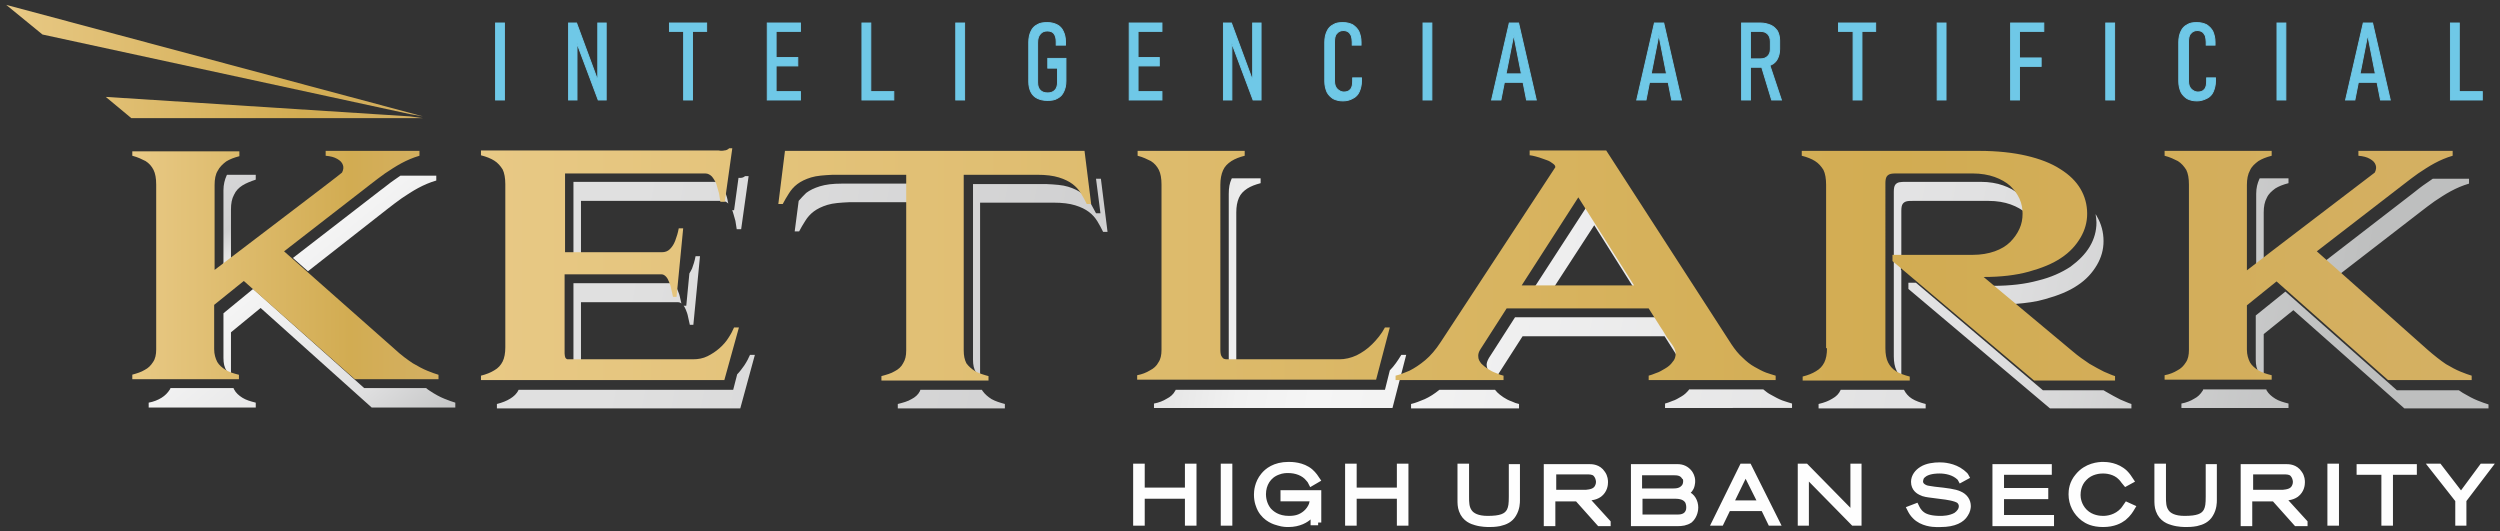
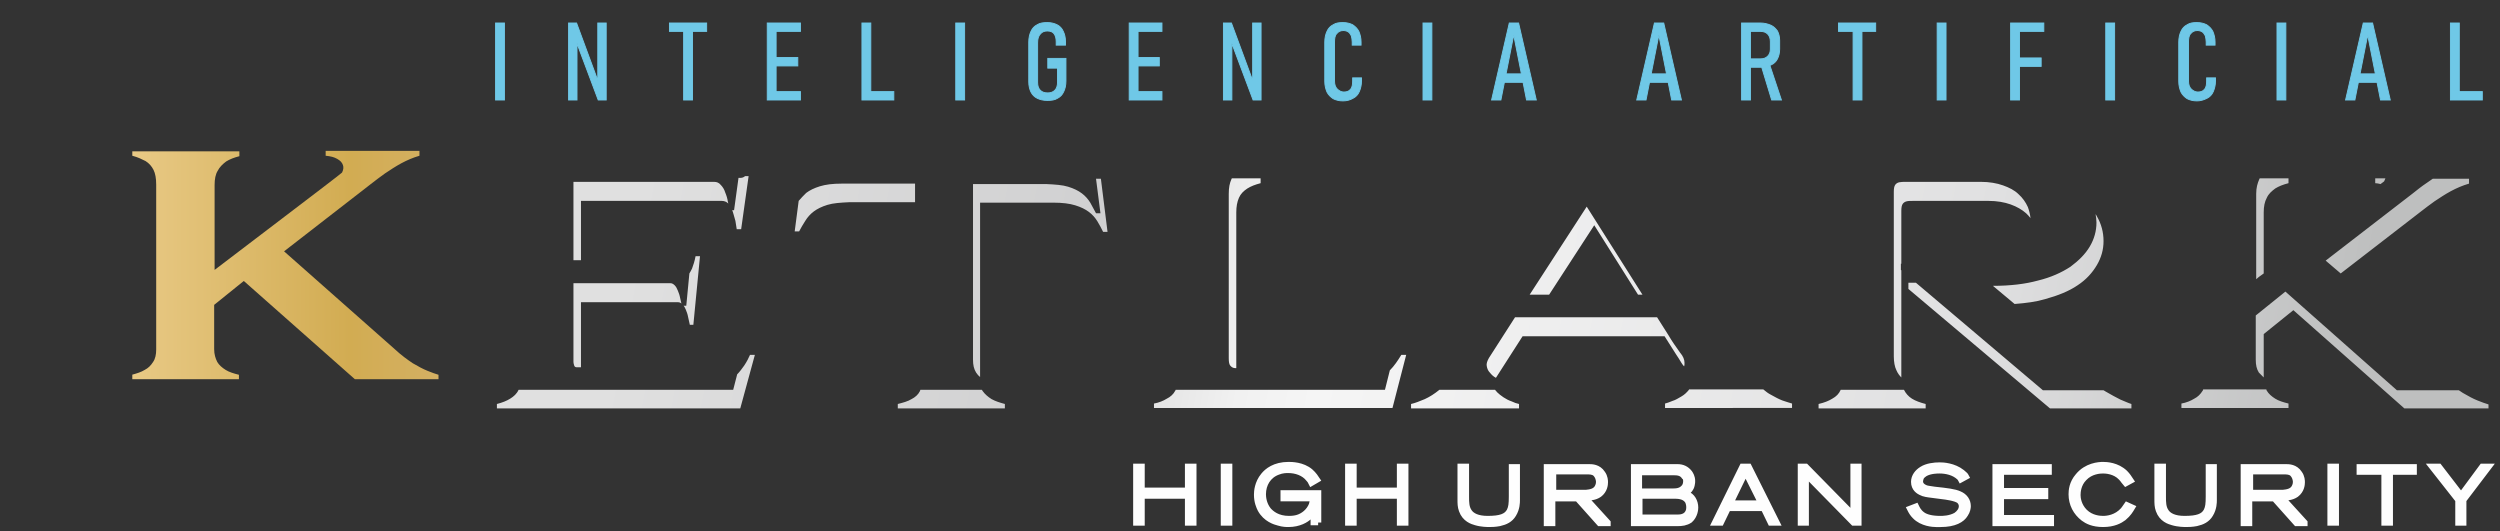
<svg xmlns="http://www.w3.org/2000/svg" xmlns:xlink="http://www.w3.org/1999/xlink" id="Capa_1" x="0px" y="0px" viewBox="0 0 565 120" style="enable-background:new 0 0 565 120;" xml:space="preserve">
  <rect x="0" y="0" width="565" height="120" fill="#333333" stroke="none" />
  <style type="text/css">			.st0{clip-path:url(#SVGID_00000010305607516619092160000001655008291924374671_);fill:url(#SVGID_00000021832645239682036220000007824470973466940804_);}			.st1{clip-path:url(#SVGID_00000063620281893830222200000009217933528508124035_);fill:url(#SVGID_00000129179516084621872700000005404335310417382293_);}			.st2{clip-path:url(#SVGID_00000049195590624969892720000006259624597704228242_);fill:url(#SVGID_00000027566621223952724820000003266875346078564754_);}			.st3{clip-path:url(#SVGID_00000174575993550946098100000004925997121325430202_);fill:url(#SVGID_00000062164151156472500750000011913207319949291158_);}			.st4{clip-path:url(#SVGID_00000119094273342423707920000006503376088521969550_);fill:url(#SVGID_00000104670512968410937610000015285513018037773224_);}	.st5{fill:#6FC8E7;}	.st6{fill:none;stroke:#6FC8E7;stroke-width:0.216;stroke-miterlimit:22.926;}	.st7{fill:#FEFEFE;}	.st8{fill:none;stroke:#FEFEFE;stroke-width:1.416;stroke-miterlimit:22.926;}</style>
  <g>
    <defs>
      <path id="SVGID_1_" d="M511.6,61.8V48c0-1.3,0.2-2.4,0.7-3.3c0.4-0.9,1.1-1.5,1.9-2.1c0.8-0.5,1.8-0.9,3-1.2v-1.1h-6.5l-0.1,0.2   c-0.4,0.9-0.7,1.9-0.7,3.3v19.3C510.1,62.9,510.7,62.4,511.6,61.8 M539.1,40.3h-2.3v1.1c0.4,0,0.8,0.1,1.2,0.2   c0.5-0.4,0.8-0.6,0.8-0.6C538.9,40.8,539,40.6,539.1,40.3z M529,61.8l18-13.9c1-0.8,2.1-1.6,3.2-2.4c1.2-0.8,2.4-1.6,3.7-2.3   c1.3-0.7,2.7-1.3,4.1-1.7v-1.1h-8.2c-0.4,0.3-0.9,0.6-1.3,0.9c-1.2,0.8-2.2,1.6-3.2,2.4l-19.7,15.2L529,61.8z M511.6,85.3v-9.8   l6.7-5.4l25.2,22.3h18.9v-1c-0.7-0.2-1.5-0.5-2.5-0.9c-1-0.4-2.1-1-3.3-1.7c-0.3-0.2-0.6-0.4-0.9-0.6h-14l-25.2-22.3l-6.7,5.4v10   c0,1.2,0.2,2.1,0.7,2.9C510.8,84.5,511.2,84.9,511.6,85.3z M497.9,88.1c0,0.1-0.1,0.2-0.1,0.2c-0.5,0.8-1.1,1.4-1.9,1.8   c-0.8,0.5-1.8,0.9-2.9,1.1v1h24.2v-1c-1.2-0.3-2.2-0.6-3-1.1c-0.8-0.5-1.5-1.1-1.9-1.8c-0.1-0.1-0.1-0.2-0.1-0.3H497.9z    M455.3,68.7c2.6-0.2,4.9-0.5,6.9-1.1c2.9-0.8,5.4-1.8,7.3-3.1c2-1.3,3.4-2.9,4.4-4.6c1-1.7,1.5-3.5,1.5-5.4c0-2-0.5-3.9-1.5-5.6   c-0.1-0.2-0.2-0.4-0.3-0.5c0.1,0.6,0.2,1.2,0.2,1.9c0,1.9-0.5,3.7-1.5,5.4c-1,1.7-2.5,3.2-4.4,4.6c-2,1.3-4.4,2.4-7.3,3.1   c-2.9,0.8-6.3,1.2-10.2,1.2L455.3,68.7z M433,63.9h-1.7v1.4l32,27h18.4v-1c-0.7-0.2-1.5-0.6-2.5-1c-1-0.5-2.1-1.1-3.3-1.8   c-0.2-0.1-0.3-0.2-0.5-0.3h-13.7L433,63.9z M429.7,85.3l0-0.4V61.1l-0.1-0.1v-1.4h0.1v-12c0-0.7,0.1-1.2,0.3-1.5   c0.2-0.3,0.5-0.5,0.9-0.6c0.4-0.1,0.9-0.1,1.5-0.1h17c1.9,0,3.6,0.3,5,0.8c1.4,0.5,2.6,1.2,3.5,2c0.4,0.4,0.7,0.7,1,1.1   c-0.1-0.8-0.3-1.7-0.6-2.5c-0.5-1.1-1.2-2.1-2.1-2.9c-0.9-0.9-2.1-1.5-3.5-2c-1.4-0.5-3.1-0.8-5-0.8h-17c-0.6,0-1,0-1.5,0.1   c-0.4,0.1-0.7,0.3-0.9,0.6c-0.2,0.3-0.3,0.8-0.3,1.5v37.2c0,1.3,0.2,2.4,0.6,3.2C428.9,84.4,429.3,84.9,429.7,85.3z M416,88.1   L416,88.1c-0.4,0.9-1,1.5-1.9,2c-0.8,0.5-1.8,0.9-3.1,1.2v1h24.2v-1c-1.2-0.3-2.3-0.7-3.1-1.2c-0.8-0.5-1.4-1.2-1.8-2l0,0H416z    M360.3,50.9l9.9,15.7h1l-12.6-19.9l-12.9,19.9h4.4L360.3,50.9z M338.1,85.4c0-0.1,0.1-0.2,0.1-0.2l5.9-9.2h32.1l2.6,4.1   c0.4,0.6,0.8,1.2,1.2,1.9c0.2,0.3,0.4,0.6,0.6,0.8c0.1-0.2,0.1-0.5,0.1-0.8c0-0.7-0.3-1.5-1-2.3c-0.5-0.7-1-1.4-1.4-2   c-0.4-0.6-0.8-1.2-1.2-1.9l-2.6-4.1h-32.1l-5.9,9.2c-0.4,0.7-0.6,1.3-0.5,1.8c0.1,0.6,0.3,1.1,0.7,1.5   C337.1,84.7,337.5,85.1,338.1,85.4z M325.3,88.1c-1.1,0.9-2.2,1.6-3.3,2.1c-1.2,0.5-2.2,0.9-3.1,1.1v1h24.4v-1   c-0.5-0.1-1.1-0.3-1.7-0.6c-0.6-0.2-1.2-0.5-1.8-0.9c-0.6-0.4-1.1-0.8-1.5-1.2c-0.1-0.2-0.3-0.3-0.4-0.5H325.3z M381.7,88.1   L381.7,88.1c-0.5,0.6-1,1.1-1.7,1.5c-0.7,0.4-1.3,0.8-2,1c-0.7,0.3-1.3,0.5-1.7,0.6v1H405v-1c-0.6-0.2-1.4-0.4-2.2-0.7   c-0.8-0.3-1.7-0.8-2.6-1.3c-0.6-0.3-1.1-0.7-1.7-1.2H381.7z M279.4,83.1V48c0-1.3,0.2-2.4,0.6-3.3c0.4-0.9,1-1.5,1.9-2.1   c0.8-0.5,1.8-0.9,3-1.2v-1.1h-6.5l-0.1,0.2c-0.4,0.9-0.6,1.9-0.6,3.3v37.2c0,0.8,0.1,1.4,0.4,1.7c0.3,0.3,0.6,0.5,1.1,0.5H279.4z    M317.8,80.2h-1.1c-0.8,1.3-1.6,2.5-2.6,3.5l-1.1,4.4h-47.3c0,0.1-0.1,0.2-0.1,0.2c-0.4,0.8-1.1,1.4-1.9,1.8   c-0.8,0.5-1.8,0.9-2.9,1.1v1h53.9L317.8,80.2z M208,88.1c0,0.1-0.1,0.2-0.1,0.3c-0.4,0.8-1.1,1.4-1.9,1.8   c-0.8,0.5-1.9,0.8-3.1,1.1v1h24.2v-1c-1.1-0.3-2.1-0.6-3-1.1c-0.8-0.5-1.5-1.1-2-1.8c-0.1-0.1-0.1-0.2-0.2-0.3H208z M180.5,45.4   l-0.9,6.9h1c0.4-0.8,0.9-1.6,1.4-2.4c0.5-0.8,1.1-1.5,1.9-2.1c0.8-0.6,1.8-1.1,3.1-1.5c1.3-0.4,2.9-0.5,4.9-0.6h14.9v-4.2h-16.6   c-2,0-3.6,0.2-4.9,0.6c-1.3,0.4-2.3,0.9-3.1,1.5C181.6,44.2,181,44.8,180.5,45.4z M221.5,85.2V45.8h16.6c2,0,3.6,0.2,4.9,0.6   c1.3,0.4,2.3,0.9,3.1,1.5c0.8,0.6,1.4,1.3,1.9,2.1c0.5,0.8,0.9,1.6,1.3,2.4h1l-1.5-12h-1.1l1,7.8h-1c-0.4-0.8-0.9-1.6-1.3-2.4   c-0.5-0.8-1.1-1.5-1.9-2.1c-0.8-0.6-1.8-1.1-3.1-1.5c-1.3-0.4-2.9-0.5-4.9-0.6h-16.6v39.7c0,1.2,0.2,2.1,0.7,2.9   C220.8,84.5,221.1,84.9,221.5,85.2z M154.5,69.1c0.2,0.2,0.3,0.5,0.5,0.9c0.2,0.5,0.4,1,0.5,1.6c0.1,0.6,0.3,1.2,0.4,1.8h0.8   l1.5-15.5h-1c-0.2,1.1-0.5,2-0.8,2.8c-0.2,0.4-0.4,0.8-0.6,1.1l-0.7,7.3H154.5z M131.3,83.1V68.3h21.9c0.3,0,0.6,0.1,0.8,0.3   c-0.1-0.4-0.2-0.9-0.3-1.3c-0.1-0.6-0.3-1.1-0.5-1.6c-0.2-0.5-0.4-0.9-0.7-1.2c-0.3-0.3-0.6-0.5-1-0.5h-21.9v17.7   c0,0.4,0.1,0.7,0.2,1c0.1,0.2,0.3,0.3,0.5,0.3H131.3z M117.2,88.1L117.2,88.1c-0.4,0.9-1.1,1.5-1.9,2c-0.8,0.5-1.8,0.9-3,1.2v1h55   l3.3-12.1h-1.1c-0.3,0.7-0.7,1.5-1.3,2.4c-0.5,0.7-1,1.4-1.6,2l-0.9,3.5H117.2z M165.5,47.6c0,0.1,0.1,0.2,0.1,0.2   c0.2,0.7,0.4,1.4,0.6,2.1c0.1,0.7,0.2,1.3,0.3,1.9h1l1.7-12.1h-0.7c-0.3,0.3-0.7,0.5-1.1,0.5c-0.2,0-0.3,0-0.5,0l-1,7.3H165.5z    M163.1,45.4c0.6,0,1.1,0.2,1.5,0.6l-0.1-0.4c-0.1-0.7-0.3-1.4-0.6-2.1c-0.2-0.7-0.6-1.3-1-1.7c-0.4-0.5-0.9-0.7-1.5-0.7h-31.8   v17.7h1.7V45.4H163.1z" />
    </defs>
    <clipPath id="SVGID_00000154406569518214852690000002188916097514955394_">
      <use xlink:href="#SVGID_1_" style="overflow:visible;" />
    </clipPath>
    <linearGradient id="SVGID_00000108270204489338235460000001249332557183136191_" gradientUnits="userSpaceOnUse" x1="146.542" y1="30.536" x2="528.182" y2="101.566">
      <stop offset="0" style="stop-color:#E0E0E0" />
      <stop offset="0.27" style="stop-color:#D0D0D1" />
      <stop offset="0.317" style="stop-color:#E4E4E4" />
      <stop offset="0.365" style="stop-color:#F1F1F1" />
      <stop offset="0.41" style="stop-color:#F5F5F5" />
      <stop offset="0.78" style="stop-color:#E0E0E1" />
      <stop offset="1" style="stop-color:#BEBFBF" />
    </linearGradient>
    <rect x="112.3" y="39.8" style="clip-path:url(#SVGID_00000154406569518214852690000002188916097514955394_);fill:url(#SVGID_00000108270204489338235460000001249332557183136191_);" width="450.1" height="52.5" />
  </g>
  <g>
    <defs>
      <path id="SVGID_00000107549818686856419860000000426854083323071115_" d="M489.2,34.1v1.1c1.2,0.3,2.2,0.8,3,1.2   c0.8,0.5,1.4,1.2,1.9,2c0.4,0.8,0.6,1.9,0.6,3.3v37.4c0,1.1-0.2,2.1-0.7,2.8c-0.5,0.8-1.1,1.4-1.9,1.8c-0.8,0.5-1.8,0.9-2.9,1.1v1   h24.2v-1c-1.2-0.3-2.2-0.6-3-1.1c-0.8-0.5-1.5-1.1-1.9-1.8c-0.4-0.8-0.7-1.7-0.7-2.9v-10l6.7-5.4l25.2,22.3h18.9v-1   c-0.7-0.2-1.5-0.5-2.5-0.9c-1-0.4-2.1-1-3.3-1.7c-1.2-0.8-2.6-1.9-4.1-3.2l-25.1-22.3l19.7-15.2c1-0.8,2.1-1.6,3.2-2.4   c1.2-0.8,2.4-1.6,3.7-2.3c1.3-0.7,2.7-1.3,4.1-1.7v-1.1h-21.3v1.1c1.1,0.1,1.9,0.3,2.6,0.7c0.7,0.4,1.1,0.8,1.3,1.4   c0.2,0.5,0.1,1.1-0.2,1.7c-0.1,0.1-26.8,20.4-28.9,22.1V41.8c0-1.3,0.2-2.4,0.7-3.3c0.4-0.9,1.1-1.5,1.9-2.1   c0.8-0.5,1.8-0.9,3-1.2v-1.1H489.2z M412.9,78.7c0,1.3-0.2,2.4-0.6,3.2c-0.4,0.8-1,1.5-1.9,2c-0.8,0.5-1.8,0.9-3,1.2v1h24.2v-1   c-1.2-0.3-2.3-0.7-3.1-1.2c-0.8-0.5-1.4-1.2-1.8-2c-0.4-0.8-0.6-1.9-0.6-3.2V41.4c0-0.7,0.1-1.2,0.3-1.5c0.2-0.3,0.5-0.5,0.9-0.6   c0.4-0.1,0.9-0.1,1.5-0.1h17c1.9,0,3.6,0.3,5,0.8c1.4,0.5,2.6,1.2,3.5,2c0.9,0.9,1.6,1.8,2.1,2.9c0.5,1.1,0.7,2.2,0.7,3.4   c0,1.2-0.2,2.3-0.7,3.4c-0.5,1.1-1.2,2.1-2.1,3c-0.9,0.9-2.1,1.6-3.5,2.1c-1.4,0.5-3.1,0.8-5,0.8h-18.1V59l32,27H478v-1   c-0.7-0.2-1.5-0.6-2.5-1c-1-0.5-2.1-1.1-3.3-1.8c-1.2-0.8-2.5-1.7-3.9-2.9l-20-16.7c3.9,0,7.3-0.4,10.2-1.2   c2.9-0.8,5.4-1.8,7.3-3.1c2-1.3,3.4-2.9,4.4-4.6c1-1.7,1.5-3.5,1.5-5.4c0-2-0.5-3.9-1.5-5.6c-1-1.7-2.5-3.2-4.6-4.5   c-2-1.3-4.6-2.3-7.6-3c-3-0.7-6.6-1.1-10.7-1.1h-40.1v1.1c1.2,0.3,2.2,0.7,3,1.2c0.8,0.5,1.4,1.2,1.9,2c0.4,0.8,0.6,2,0.6,3.3   V78.7z M356.7,44.6l12.6,19.9h-25.4L356.7,44.6z M377.7,77.6c0.6,0.8,1,1.6,1,2.3c0,0.7-0.2,1.4-0.7,1.9c-0.4,0.6-1,1.1-1.7,1.5   c-0.7,0.4-1.3,0.8-2,1c-0.7,0.3-1.3,0.5-1.7,0.6v1h28.7v-1c-0.6-0.2-1.4-0.4-2.2-0.7c-0.8-0.3-1.7-0.8-2.6-1.3   c-0.9-0.5-1.8-1.2-2.7-2.1c-0.9-0.8-1.7-1.8-2.5-3l-28.3-43.8h-17.3v1.1c0,0,0.3,0,0.7,0.1c0.4,0.1,0.9,0.2,1.5,0.4   c0.6,0.2,1.1,0.4,1.7,0.6c0.6,0.2,1,0.5,1.4,0.8c0.4,0.3,0.5,0.5,0.5,0.8l-25.9,39.5c-1.1,1.7-2.3,3.1-3.5,4.1   c-1.2,1-2.4,1.8-3.6,2.4c-1.2,0.5-2.2,0.9-3.1,1.1v1h24.4v-1c-0.5-0.1-1.1-0.3-1.7-0.6c-0.6-0.2-1.2-0.5-1.8-0.9   c-0.6-0.4-1.1-0.8-1.5-1.2c-0.4-0.5-0.7-1-0.7-1.5c-0.1-0.6,0.1-1.2,0.5-1.8l5.9-9.2h32.1l2.6,4.1c0.4,0.6,0.8,1.2,1.2,1.9   C376.7,76.3,377.2,76.9,377.7,77.6z M314.1,74H313c-0.8,1.5-1.8,2.7-2.9,3.8c-1.1,1.1-2.3,1.9-3.5,2.5c-1.3,0.6-2.6,0.9-3.9,0.9   h-25.4c-0.5,0-0.9-0.1-1.1-0.5c-0.3-0.3-0.4-0.9-0.4-1.7V41.8c0-1.3,0.2-2.4,0.6-3.3c0.4-0.9,1-1.5,1.9-2.1c0.8-0.5,1.8-0.9,3-1.2   v-1.1h-24.2v1.1c1.2,0.3,2.2,0.8,3,1.2c0.8,0.5,1.4,1.2,1.8,2c0.4,0.8,0.6,1.9,0.6,3.3v37.4c0,1.1-0.2,2.1-0.7,2.8   c-0.4,0.8-1.1,1.4-1.9,1.8c-0.8,0.5-1.8,0.9-2.9,1.1v1H311L314.1,74z M217.8,79.2V39.5h16.6c2,0,3.6,0.2,4.9,0.6   c1.3,0.4,2.3,0.9,3.1,1.5c0.8,0.6,1.4,1.3,1.9,2.1c0.5,0.8,0.9,1.6,1.3,2.4h1l-1.5-12h-67.7l-1.5,12h1c0.4-0.8,0.9-1.6,1.4-2.4   c0.5-0.8,1.1-1.5,1.9-2.1c0.8-0.6,1.8-1.1,3.1-1.5c1.3-0.4,2.9-0.5,4.9-0.6h16.6v39.7c0,1.2-0.2,2.1-0.7,2.9   c-0.4,0.8-1.1,1.4-1.9,1.8c-0.8,0.5-1.9,0.8-3,1.1v1h24.2v-1c-1.1-0.3-2.1-0.6-3-1.1c-0.8-0.5-1.5-1.1-2-1.8   C218,81.3,217.8,80.4,217.8,79.2z M159.4,39.2c0.6,0,1.1,0.3,1.5,0.7c0.4,0.5,0.7,1,1,1.7c0.2,0.7,0.4,1.4,0.6,2.1   c0.1,0.7,0.2,1.3,0.3,1.9h1l1.7-12.1h-0.7c-0.3,0.3-0.7,0.5-1.1,0.5c-0.4,0.1-0.9,0.1-1.3,0h-53.7v1.1c1.2,0.3,2.2,0.7,3,1.2   c0.8,0.5,1.4,1.2,1.9,2c0.4,0.8,0.6,2,0.6,3.3v36.9c0,1.3-0.2,2.4-0.6,3.2c-0.4,0.8-1,1.5-1.9,2c-0.8,0.5-1.8,0.9-3,1.2v1h55   L167,74h-1.1c-0.3,0.7-0.7,1.5-1.3,2.4c-0.5,0.8-1.2,1.6-2,2.3c-0.8,0.7-1.7,1.3-2.7,1.8c-1,0.5-2.1,0.7-3.3,0.7h-28.3   c-0.2,0-0.3-0.1-0.5-0.3c-0.1-0.2-0.2-0.6-0.2-1V62h21.9c0.4,0,0.7,0.2,1,0.5c0.3,0.3,0.5,0.7,0.7,1.2c0.2,0.5,0.4,1,0.5,1.6   c0.1,0.6,0.3,1.2,0.4,1.8h0.8l1.5-15.5h-1c-0.2,1.1-0.5,2-0.8,2.8c-0.3,0.8-0.7,1.4-1.2,1.9c-0.5,0.5-1.1,0.7-1.8,0.7h-21.9V39.2   H159.4z" />
    </defs>
    <clipPath id="SVGID_00000131325191114863533980000004896413678389714311_">
      <use xlink:href="#SVGID_00000107549818686856419860000000426854083323071115_" style="overflow:visible;" />
    </clipPath>
    <linearGradient id="SVGID_00000098220543429846246610000000744170642067155365_" gradientUnits="userSpaceOnUse" x1="108.632" y1="59.798" x2="558.734" y2="59.798">
      <stop offset="0" style="stop-color:#E8C985" />
      <stop offset="0.71" style="stop-color:#D2AC52" />
      <stop offset="1" style="stop-color:#D4B063" />
    </linearGradient>
-     <rect x="108.6" y="33.5" style="clip-path:url(#SVGID_00000131325191114863533980000004896413678389714311_);fill:url(#SVGID_00000098220543429846246610000000744170642067155365_);" width="450.1" height="52.5" />
  </g>
  <g>
    <defs>
-       <path id="SVGID_00000059304005455022387290000012845260305819423643_" d="M52.2,61.2V47.3c0-1.3,0.2-2.4,0.7-3.3   c0.4-0.9,1.1-1.6,1.9-2.1c0.8-0.5,1.8-0.9,3-1.3v-1.1h-6.5l-0.1,0.2c-0.4,0.9-0.7,2-0.7,3.3v19.5C50.8,62.3,51.4,61.8,52.2,61.2    M79.6,39.5h-2.3v1.1c0.4,0,0.8,0.1,1.2,0.2c0.5-0.4,0.8-0.6,0.8-0.6C79.4,39.9,79.5,39.7,79.6,39.5z M69.6,61.3l18-14.1   c1-0.8,2.1-1.6,3.2-2.4c1.2-0.8,2.4-1.6,3.7-2.3c1.3-0.7,2.7-1.3,4.1-1.7v-1.1h-8.1c-0.4,0.3-0.9,0.6-1.3,0.9   c-1.2,0.8-2.2,1.7-3.2,2.4L66.2,58.3L69.6,61.3z M52.2,85v-9.9l6.7-5.5L84,92.1h18.9v-1.1c-0.7-0.2-1.5-0.5-2.5-0.9   c-1-0.4-2.1-1-3.3-1.8c-0.3-0.2-0.6-0.4-0.8-0.6H82.3L57.2,65.3l-6.7,5.5v10.1c0,1.2,0.2,2.1,0.7,2.9C51.4,84.3,51.8,84.7,52.2,85   z M38.5,87.8c0,0.1-0.1,0.2-0.1,0.2c-0.5,0.8-1.1,1.4-1.9,1.9c-0.8,0.5-1.8,0.9-2.9,1.1v1.1h24.2v-1.1c-1.2-0.3-2.2-0.6-3-1.1   c-0.8-0.5-1.5-1.1-1.9-1.9c-0.1-0.1-0.1-0.2-0.1-0.3H38.5z" />
-     </defs>
+       </defs>
    <clipPath id="SVGID_00000103255846354003705930000017160056497871414463_">
      <use xlink:href="#SVGID_00000059304005455022387290000012845260305819423643_" style="overflow:visible;" />
    </clipPath>
    <linearGradient id="SVGID_00000145017233614136678290000013516480111911517865_" gradientUnits="userSpaceOnUse" x1="38.834" y1="30.198" x2="97.584" y2="101.428">
      <stop offset="0" style="stop-color:#E0E0E0" />
      <stop offset="0.27" style="stop-color:#D0D0D1" />
      <stop offset="0.317" style="stop-color:#E4E4E4" />
      <stop offset="0.365" style="stop-color:#F1F1F1" />
      <stop offset="0.41" style="stop-color:#F5F5F5" />
      <stop offset="0.78" style="stop-color:#E0E0E1" />
      <stop offset="1" style="stop-color:#BEBFBF" />
    </linearGradient>
-     <rect x="33.6" y="39.5" style="clip-path:url(#SVGID_00000103255846354003705930000017160056497871414463_);fill:url(#SVGID_00000145017233614136678290000013516480111911517865_);" width="69.3" height="52.7" />
  </g>
  <g>
    <defs>
      <path id="SVGID_00000109746834584430482940000009482954709683316919_" d="M29.9,34.1v1.1c1.2,0.3,2.2,0.8,3,1.2   c0.8,0.5,1.4,1.2,1.8,2c0.4,0.8,0.6,1.9,0.6,3.3v37.3c0,1.1-0.2,2.1-0.7,2.8c-0.5,0.8-1.1,1.4-1.9,1.8c-0.8,0.5-1.8,0.8-2.9,1.1v1   h24.2v-1c-1.2-0.3-2.2-0.6-3-1.1c-0.8-0.5-1.5-1.1-1.9-1.8c-0.4-0.8-0.7-1.7-0.7-2.9v-10l6.7-5.4l25.1,22.2h18.9v-1   c-0.7-0.2-1.5-0.5-2.5-0.9c-1-0.4-2.1-1-3.3-1.7c-1.2-0.8-2.6-1.8-4.1-3.2L64.2,56.8l19.6-15.2c1-0.8,2.1-1.6,3.2-2.4   c1.2-0.8,2.4-1.6,3.7-2.3c1.3-0.7,2.7-1.3,4.1-1.7v-1.1H84.7h-3.3h-7.8v1.1c1.1,0.1,1.9,0.3,2.6,0.7c0.7,0.4,1.1,0.8,1.3,1.4   c0.2,0.5,0.1,1.1-0.2,1.7c-0.2,0.3-26.1,19.9-28.8,22V41.8c0-1.3,0.2-2.4,0.7-3.2c0.4-0.8,1.1-1.5,1.9-2.1c0.8-0.5,1.8-0.9,3-1.2   v-1.1H29.9z" />
    </defs>
    <clipPath id="SVGID_00000148635216684229251260000007916588781967724433_">
      <use xlink:href="#SVGID_00000109746834584430482940000009482954709683316919_" style="overflow:visible;" />
    </clipPath>
    <linearGradient id="SVGID_00000113318536452338582930000004584464035159077816_" gradientUnits="userSpaceOnUse" x1="29.888" y1="60.006" x2="99.181" y2="60.006">
      <stop offset="0" style="stop-color:#E8C985" />
      <stop offset="0.71" style="stop-color:#D2AC52" />
      <stop offset="1" style="stop-color:#D4B063" />
    </linearGradient>
    <rect x="29.9" y="34.1" style="clip-path:url(#SVGID_00000148635216684229251260000007916588781967724433_);fill:url(#SVGID_00000113318536452338582930000004584464035159077816_);" width="69.3" height="51.8" />
  </g>
  <g>
    <defs>
-       <path id="SVGID_00000119807678398223745810000006731190871672313993_" d="M1.4,1.1l94.2,25.2l-2.9-0.5L9.6,7.8L1.4,1.1z    M23.9,21.9l5.9,4.9l65.8-0.1l-3-0.4L23.9,21.9z" />
-     </defs>
+       </defs>
    <clipPath id="SVGID_00000120524817278272897840000013350615733632919451_">
      <use xlink:href="#SVGID_00000119807678398223745810000006731190871672313993_" style="overflow:visible;" />
    </clipPath>
    <linearGradient id="SVGID_00000134968190248679249570000011163944952785472174_" gradientUnits="userSpaceOnUse" x1="1.388" y1="13.952" x2="95.649" y2="13.952">
      <stop offset="0" style="stop-color:#E8C985" />
      <stop offset="0.71" style="stop-color:#D2AC52" />
      <stop offset="1" style="stop-color:#D4B063" />
    </linearGradient>
-     <rect x="1.4" y="1.1" style="clip-path:url(#SVGID_00000120524817278272897840000013350615733632919451_);fill:url(#SVGID_00000134968190248679249570000011163944952785472174_);" width="94.3" height="25.6" />
  </g>
  <path class="st5" d="M555,22.6v-1.9h6v1.9H555z M553.8,22.6V5.2h2v17.4H553.8z M532.5,18.6v-1.9h5.5v1.9H532.5z M530.1,22.6l4-17.4 h2.1l4,17.4H538l-2.9-14.7l-2.9,14.7H530.1z M516.6,5.2v17.4h-2V5.2H516.6z M496.5,22.8c-0.9,0-1.6-0.2-2.2-0.5 c-0.6-0.4-1.1-0.9-1.4-1.5c-0.3-0.7-0.5-1.5-0.5-2.4V9.5c0-0.9,0.2-1.8,0.5-2.4c0.3-0.7,0.8-1.2,1.4-1.5c0.6-0.4,1.3-0.5,2.2-0.5 c0.9,0,1.6,0.2,2.2,0.5c0.6,0.4,1.1,0.9,1.4,1.5c0.3,0.7,0.5,1.5,0.5,2.4v0.7h-2V9.5c0-0.5-0.1-1-0.2-1.4c-0.2-0.4-0.4-0.7-0.7-0.9 c-0.3-0.2-0.7-0.3-1.1-0.3c-0.6,0-1.1,0.2-1.5,0.7c-0.4,0.4-0.5,1.1-0.5,1.9v8.8c0,0.8,0.2,1.4,0.6,1.8c0.4,0.4,0.9,0.7,1.5,0.7 c0.7,0,1.2-0.2,1.5-0.6c0.4-0.4,0.5-1.1,0.5-1.9v-0.7h2v0.7c0,0.9-0.2,1.7-0.5,2.4c-0.3,0.7-0.8,1.2-1.4,1.5 C498,22.6,497.3,22.8,496.5,22.8z M477.9,5.2v17.4h-2V5.2H477.9z M455.6,7.1V5.2h6.3v1.9H455.6z M455.6,15v-1.9h5.7V15H455.6z  M454.4,22.6V5.2h2v17.4H454.4z M439.8,5.2v17.4h-2V5.2H439.8z M415.5,7.1V5.2h8.4v1.9H415.5z M418.8,22.6v-16h2l0,16H418.8z  M400.4,22.6l-2.4-7.9l1.8-0.5l2.8,8.4H400.4z M393.6,22.6V5.2h2v17.4H393.6z M394.7,15.2v-1.9h3.2c0.7,0,1.2-0.2,1.6-0.6 c0.4-0.4,0.6-0.9,0.6-1.6V9.4c0-0.7-0.2-1.3-0.6-1.7c-0.4-0.4-0.9-0.6-1.6-0.6h-3.2V5.2h3.1c0.9,0,1.7,0.2,2.4,0.5 c0.7,0.3,1.1,0.8,1.5,1.3c0.3,0.6,0.5,1.3,0.5,2.1v2c0,0.9-0.2,1.6-0.5,2.2c-0.3,0.6-0.8,1.1-1.5,1.4c-0.6,0.3-1.4,0.5-2.4,0.5 H394.7z M372.3,18.6v-1.9h5.5v1.9H372.3z M369.9,22.6l4-17.4h2.1l4,17.4h-2.2l-2.9-14.7l-2.9,14.7H369.9z M339.5,18.6v-1.9h5.5v1.9 H339.5z M337.1,22.6l4-17.4h2.1l4,17.4h-2.2l-2.9-14.7l-2.9,14.7H337.1z M323.6,5.2v17.4h-2V5.2H323.6z M303.5,22.8 c-0.9,0-1.6-0.2-2.2-0.5c-0.6-0.4-1.1-0.9-1.4-1.5c-0.3-0.7-0.5-1.5-0.5-2.4V9.5c0-0.9,0.2-1.8,0.5-2.4c0.3-0.7,0.8-1.2,1.4-1.5 c0.6-0.4,1.3-0.5,2.2-0.5c0.9,0,1.6,0.2,2.2,0.5c0.6,0.4,1.1,0.9,1.4,1.5c0.3,0.7,0.5,1.5,0.5,2.4v0.7h-2V9.5c0-0.5-0.1-1-0.2-1.4 c-0.2-0.4-0.4-0.7-0.7-0.9c-0.3-0.2-0.7-0.3-1.1-0.3c-0.6,0-1.1,0.2-1.5,0.7c-0.4,0.4-0.5,1.1-0.5,1.9v8.8c0,0.8,0.2,1.4,0.6,1.8 c0.4,0.4,0.9,0.7,1.5,0.7c0.7,0,1.2-0.2,1.5-0.6c0.4-0.4,0.5-1.1,0.5-1.9v-0.7h2v0.7c0,0.9-0.2,1.7-0.5,2.4 c-0.3,0.7-0.8,1.2-1.4,1.5C305.1,22.6,304.4,22.8,303.5,22.8z M276.5,22.6V5.2h1.8l5.1,13.8l-0.3,0.3V5.2h1.9v17.4h-1.8L278.1,9 l0.3-0.3v13.9H276.5z M256.3,7.1V5.2h6.3v1.9H256.3z M256.3,14.9V13h5.7v1.9H256.3z M256.3,22.6v-1.9h6.3v1.9H256.3z M255.2,22.6 V5.2h2v17.4H255.2z M236.7,13.2h4.2v5.1c0,1-0.2,1.8-0.5,2.4c-0.3,0.7-0.8,1.2-1.4,1.5c-0.6,0.4-1.4,0.5-2.3,0.5 c-0.9,0-1.7-0.2-2.3-0.5c-0.6-0.3-1.1-0.8-1.4-1.4c-0.3-0.6-0.5-1.4-0.5-2.3V9.5c0-0.9,0.2-1.8,0.5-2.4c0.3-0.7,0.8-1.2,1.4-1.5 c0.6-0.4,1.4-0.5,2.3-0.5c0.9,0,1.6,0.2,2.2,0.5c0.6,0.3,1.1,0.8,1.4,1.5c0.3,0.6,0.5,1.4,0.5,2.3v0.8h-2.1V9.4 c0-0.8-0.2-1.4-0.5-1.8c-0.3-0.4-0.8-0.6-1.5-0.6c-0.7,0-1.2,0.2-1.6,0.7c-0.4,0.4-0.6,1.1-0.6,1.9v9.1c0,0.7,0.2,1.3,0.6,1.7 c0.4,0.4,0.9,0.6,1.7,0.6c0.7,0,1.2-0.2,1.6-0.6c0.4-0.4,0.6-1,0.6-1.8v-3.2h-2.2V13.2z M218,5.2v17.4h-2V5.2H218z M196,22.6v-1.9h6 v1.9H196z M194.8,22.6V5.2h2v17.4H194.8z M174.6,7.1V5.2h6.3v1.9H174.6z M174.6,14.9V13h5.7v1.9H174.6z M174.6,22.6v-1.9h6.3v1.9 H174.6z M173.4,22.6V5.2h2v17.4H173.4z M151.3,7.1V5.2h8.4v1.9H151.3z M154.5,22.6v-16h2l0,16H154.5z M128.5,22.6V5.2h1.8l5.1,13.8 l-0.3,0.3V5.2h1.9v17.4h-1.8L130.1,9l0.3-0.3v13.9H128.5z M114,5.2v17.4h-2V5.2H114z" />
  <path class="st6" d="M555,22.6v-1.9h6v1.9H555z M553.8,22.6V5.2h2v17.4H553.8z M532.5,18.6v-1.9h5.5v1.9H532.5z M530.1,22.6l4-17.4 h2.1l4,17.4H538l-2.9-14.7l-2.9,14.7H530.1z M516.6,5.2v17.4h-2V5.2H516.6z M496.5,22.8c-0.9,0-1.6-0.2-2.2-0.5 c-0.6-0.4-1.1-0.9-1.4-1.5c-0.3-0.7-0.5-1.5-0.5-2.4V9.5c0-0.9,0.2-1.8,0.5-2.4c0.3-0.7,0.8-1.2,1.4-1.5c0.6-0.4,1.3-0.5,2.2-0.5 c0.9,0,1.6,0.2,2.2,0.5c0.6,0.4,1.1,0.9,1.4,1.5c0.3,0.7,0.5,1.5,0.5,2.4v0.7h-2V9.5c0-0.5-0.1-1-0.2-1.4c-0.2-0.4-0.4-0.7-0.7-0.9 c-0.3-0.2-0.7-0.3-1.1-0.3c-0.6,0-1.1,0.2-1.5,0.7c-0.4,0.4-0.5,1.1-0.5,1.9v8.8c0,0.8,0.2,1.4,0.6,1.8c0.4,0.4,0.9,0.7,1.5,0.7 c0.7,0,1.2-0.2,1.5-0.6c0.4-0.4,0.5-1.1,0.5-1.9v-0.7h2v0.7c0,0.9-0.2,1.7-0.5,2.4c-0.3,0.7-0.8,1.2-1.4,1.5 C498,22.6,497.3,22.8,496.5,22.8z M477.9,5.2v17.4h-2V5.2H477.9z M455.6,7.1V5.2h6.3v1.9H455.6z M455.6,15v-1.9h5.7V15H455.6z  M454.4,22.6V5.2h2v17.4H454.4z M439.8,5.2v17.4h-2V5.2H439.8z M415.5,7.1V5.2h8.4v1.9H415.5z M418.8,22.6v-16h2l0,16H418.8z  M400.4,22.6l-2.4-7.9l1.8-0.5l2.8,8.4H400.4z M393.6,22.6V5.2h2v17.4H393.6z M394.7,15.2v-1.9h3.2c0.7,0,1.2-0.2,1.6-0.6 c0.4-0.4,0.6-0.9,0.6-1.6V9.4c0-0.7-0.2-1.3-0.6-1.7c-0.4-0.4-0.9-0.6-1.6-0.6h-3.2V5.2h3.1c0.9,0,1.7,0.2,2.4,0.5 c0.7,0.3,1.1,0.8,1.5,1.3c0.3,0.6,0.5,1.3,0.5,2.1v2c0,0.9-0.2,1.6-0.5,2.2c-0.3,0.6-0.8,1.1-1.5,1.4c-0.6,0.3-1.4,0.5-2.4,0.5 H394.7z M372.3,18.6v-1.9h5.5v1.9H372.3z M369.9,22.6l4-17.4h2.1l4,17.4h-2.2l-2.9-14.7l-2.9,14.7H369.9z M339.5,18.6v-1.9h5.5v1.9 H339.5z M337.1,22.6l4-17.4h2.1l4,17.4h-2.2l-2.9-14.7l-2.9,14.7H337.1z M323.6,5.2v17.4h-2V5.2H323.6z M303.5,22.8 c-0.9,0-1.6-0.2-2.2-0.5c-0.6-0.4-1.1-0.9-1.4-1.5c-0.3-0.7-0.5-1.5-0.5-2.4V9.5c0-0.9,0.2-1.8,0.5-2.4c0.3-0.7,0.8-1.2,1.4-1.5 c0.6-0.4,1.3-0.5,2.2-0.5c0.9,0,1.6,0.2,2.2,0.5c0.6,0.4,1.1,0.9,1.4,1.5c0.3,0.7,0.5,1.5,0.5,2.4v0.7h-2V9.5c0-0.5-0.1-1-0.2-1.4 c-0.2-0.4-0.4-0.7-0.7-0.9c-0.3-0.2-0.7-0.3-1.1-0.3c-0.6,0-1.1,0.2-1.5,0.7c-0.4,0.4-0.5,1.1-0.5,1.9v8.8c0,0.8,0.2,1.4,0.6,1.8 c0.4,0.4,0.9,0.7,1.5,0.7c0.7,0,1.2-0.2,1.5-0.6c0.4-0.4,0.5-1.1,0.5-1.9v-0.7h2v0.7c0,0.9-0.2,1.7-0.5,2.4 c-0.3,0.7-0.8,1.2-1.4,1.5C305.1,22.6,304.4,22.8,303.5,22.8z M276.5,22.6V5.2h1.8l5.1,13.8l-0.3,0.3V5.2h1.9v17.4h-1.8L278.1,9 l0.3-0.3v13.9H276.5z M256.3,7.1V5.2h6.3v1.9H256.3z M256.3,14.9V13h5.7v1.9H256.3z M256.3,22.6v-1.9h6.3v1.9H256.3z M255.2,22.6 V5.2h2v17.4H255.2z M236.7,13.2h4.2v5.1c0,1-0.2,1.8-0.5,2.4c-0.3,0.7-0.8,1.2-1.4,1.5c-0.6,0.4-1.4,0.5-2.3,0.5 c-0.9,0-1.7-0.2-2.3-0.5c-0.6-0.3-1.1-0.8-1.4-1.4c-0.3-0.6-0.5-1.4-0.5-2.3V9.5c0-0.9,0.2-1.8,0.5-2.4c0.3-0.7,0.8-1.2,1.4-1.5 c0.6-0.4,1.4-0.5,2.3-0.5c0.9,0,1.6,0.2,2.2,0.5c0.6,0.3,1.1,0.8,1.4,1.5c0.3,0.6,0.5,1.4,0.5,2.3v0.8h-2.1V9.4 c0-0.8-0.2-1.4-0.5-1.8c-0.3-0.4-0.8-0.6-1.5-0.6c-0.7,0-1.2,0.2-1.6,0.7c-0.4,0.4-0.6,1.1-0.6,1.9v9.1c0,0.7,0.2,1.3,0.6,1.7 c0.4,0.4,0.9,0.6,1.7,0.6c0.7,0,1.2-0.2,1.6-0.6c0.4-0.4,0.6-1,0.6-1.8v-3.2h-2.2V13.2z M218,5.2v17.4h-2V5.2H218z M196,22.6v-1.9h6 v1.9H196z M194.8,22.6V5.2h2v17.4H194.8z M174.6,7.1V5.2h6.3v1.9H174.6z M174.6,14.9V13h5.7v1.9H174.6z M174.6,22.6v-1.9h6.3v1.9 H174.6z M173.4,22.6V5.2h2v17.4H173.4z M151.3,7.1V5.2h8.4v1.9H151.3z M154.5,22.6v-16h2l0,16H154.5z M128.5,22.6V5.2h1.8l5.1,13.8 l-0.3,0.3V5.2h1.9v17.4h-1.8L130.1,9l0.3-0.3v13.9H128.5z M114,5.2v17.4h-2V5.2H114z" />
  <path class="st7" d="M562.4,105.5H561l-4.8,6.5l-5-6.5h-1.5l5.9,7.5v5.1h1.1V113L562.4,105.5z M545.5,106.6v-1h-12.2v1h5.6v11.5h1.2 v-11.5H545.5z M527.9,118.1v-12.6h-1.2v12.6H527.9z M518.9,108.9c0,0.6-0.2,1-0.3,1.2c-0.5,1-1.6,1.2-2.6,1.3c-0.3,0-0.6,0-0.8,0 h-6.7v-4.9h7.5c0.7,0,1.4,0,2,0.4C518.8,107.6,518.9,108.6,518.9,108.9z M520.8,118.1l-5.1-5.6c1.1-0.1,2.2-0.1,3.2-0.8 c1.2-0.9,1.3-2.2,1.3-2.7c0-0.3,0-1.2-0.6-2c-0.9-1.4-2.4-1.4-2.9-1.4c-0.3,0-0.6,0-0.9,0h-8.7v12.6h1.2v-5.6h5.7l5,5.6H520.8z  M500.3,113.1v-7.5h-1.1v6.6c0,1.7-0.1,2.5-0.5,3.3c-0.7,1.3-2.1,1.8-5,1.8c-2.3,0-3.6-0.7-4.2-1.6c-0.7-1-0.7-2.2-0.7-3.4v-6.8 h-1.2v7.3c0,0.9,0,1.7,0.3,2.5c0.7,2,2.4,2.5,3.1,2.7c1.3,0.4,2.7,0.4,3.1,0.4c0.4,0,1.3,0,2.3-0.2c1.3-0.3,2.4-0.8,3.1-2 C500.3,114.9,500.3,113.5,500.3,113.1z M481.8,114.7l-1.1-0.5c-0.4,0.6-0.6,0.8-0.8,1.1c-1.6,1.8-3.7,2-4.6,2 c-0.7,0-2.7-0.1-4.2-1.6c-1.4-1.4-1.6-3.1-1.6-3.8c0-0.7,0.1-2.5,1.5-3.9c1.5-1.6,3.6-1.7,4.3-1.7c0.6,0,2.7,0.1,4.1,1.6 c0.5,0.5,0.9,1.2,1,1.3l1.1-0.6c-0.4-0.6-0.7-1.1-1.3-1.7c-1.8-1.7-4.1-1.8-4.9-1.8c-1,0-3.7,0.2-5.6,2.5c-1.4,1.6-1.5,3.3-1.5,4.1 c0,2.2,1,4.1,2.7,5.4c0.8,0.6,2.1,1.3,4.4,1.3c2.4,0,3.8-0.8,4.6-1.4C481,116.1,481.5,115.2,481.8,114.7z M463.5,118.1v-1h-11.3v-5 h10V111h-10v-4.4H463v-1h-12v12.6H463.5z M444.7,114.4c0-1.2-0.7-2.2-1.9-2.7c-1.1-0.5-2.8-0.7-5.6-1c-1.2-0.2-1.8-0.2-2.3-0.5 c-0.2-0.1-1-0.5-1-1.4c0-0.4,0.2-0.8,0.2-0.9c0.2-0.4,0.6-0.7,0.9-0.9c1.2-0.7,2.9-0.7,3.3-0.7c1.6,0,3.3,0.4,4.5,1.5 c0.1,0.1,0.3,0.3,0.4,0.5l1.1-0.6c-0.1-0.2-0.4-0.5-0.9-0.9c-1.9-1.5-4.3-1.6-5-1.6c-1.3,0-2.9,0.2-4,0.9c-1,0.6-1.8,1.6-1.8,2.8 c0,1.5,1.1,2.1,1.5,2.3c0.7,0.4,1.7,0.5,2.5,0.6c0.7,0.1,1.5,0.2,2.3,0.3c0.9,0.1,3.1,0.4,3.9,1c0.2,0.2,0.6,0.6,0.6,1.3 c0,0.9-0.6,1.6-1.3,2.1c-1.4,0.8-3.1,0.8-3.6,0.8c-2,0-3.3-0.4-4-0.9c-1-0.7-1.3-1.5-1.5-1.9l-1.3,0.5c0.3,0.6,0.6,1.1,1.1,1.6 c1.6,1.7,4.2,1.8,4.7,1.8c0.4,0,0.7,0,1.1,0c3.1,0,4.8-1,5.5-2.2C444.6,115.5,444.7,114.7,444.7,114.4z M420,118.1v-12.6h-1.1v11 l-10.8-11H407v12.6h1.1v-11l10.8,11H420z M398.1,113.8h-7.1l3.5-7.2L398.1,113.8z M401.5,118.1l-6.3-12.6h-1.4l-6.2,12.6h1.3 l1.6-3.3h8.1l1.6,3.3H401.5z M381.8,114.7c0,0.2,0,0.7-0.3,1.2c-0.5,0.9-1.5,1.1-2.4,1.1h-8.6v-5h7.6c1.1,0,2.5,0,3.3,1.1 C381.8,113.7,381.8,114.5,381.8,114.7z M381.1,108.8c0,0.7-0.3,1.2-0.5,1.4c-0.7,0.8-1.6,0.9-2.5,0.9h-7.7v-4.4h7.8 c1,0,1.9,0.1,2.5,1C381.1,108,381.1,108.5,381.1,108.8z M383.1,114.7c0-1.3-0.7-2.6-1.9-3c-0.3-0.1-0.6-0.2-0.9-0.2 c0.2-0.1,0.6-0.1,1-0.4c0.3-0.2,0.8-0.6,1-1.5c0.1-0.4,0.1-0.7,0.1-0.9c0-0.9-0.4-1.5-0.6-1.8c-0.7-0.9-1.6-1.3-2.7-1.3h-9.8v12.6 h9.8c1,0,1.9-0.1,2.8-0.7C383,116.5,383.1,115.1,383.1,114.7z M361.4,108.9c0,0.6-0.2,1-0.3,1.2c-0.5,1-1.6,1.2-2.6,1.3 c-0.3,0-0.6,0-0.8,0h-6.7v-4.9h7.5c0.7,0,1.4,0,2,0.4C361.3,107.6,361.4,108.6,361.4,108.9z M363.3,118.1l-5.1-5.6 c1.1-0.1,2.2-0.1,3.2-0.8c1.2-0.9,1.3-2.2,1.3-2.7c0-0.3,0-1.2-0.6-2c-0.9-1.4-2.4-1.4-2.9-1.4c-0.3,0-0.6,0-0.9,0h-8.7v12.6h1.2 v-5.6h5.7l5,5.6H363.3z M342.8,113.1v-7.5h-1.1v6.6c0,1.7-0.1,2.5-0.5,3.3c-0.7,1.3-2.1,1.8-5,1.8c-2.3,0-3.6-0.7-4.2-1.6 c-0.7-1-0.7-2.2-0.7-3.4v-6.8h-1.2v7.3c0,0.9,0,1.7,0.3,2.5c0.7,2,2.4,2.5,3.1,2.7c1.3,0.4,2.7,0.4,3.1,0.4c0.4,0,1.3,0,2.3-0.2 c1.3-0.3,2.4-0.8,3.1-2C342.8,114.9,342.8,113.5,342.8,113.1z M317.6,118.1v-12.6h-1.2v5.4h-10.5v-5.4h-1.2v12.6h1.2V112h10.5v6.1 H317.6z M297.9,118.1v-6.6h-7.8v1.1h6.7c0,0.2-0.1,0.8-0.3,1.5c-0.6,1.5-1.9,2.6-3.4,3c-0.8,0.2-1.5,0.2-1.8,0.2c-2.6,0-4-1.2-4.7-2 c-1.1-1.4-1.2-3-1.2-3.6c0-2.3,1.2-4.3,3.4-5.1c1-0.4,1.9-0.4,2.3-0.4c1.8,0,3.6,0.6,4.7,2c0.3,0.3,0.4,0.5,0.6,0.9l1.2-0.7 c-0.2-0.3-0.7-1.1-1.5-1.8c-1.8-1.5-4.2-1.5-4.9-1.5c-3.1,0-4.8,1.4-5.6,2.4c-1.4,1.7-1.5,3.6-1.5,4.3c0,1.6,0.5,2.7,0.8,3.3 c1.2,2.2,3.3,2.8,4.1,3c1,0.3,1.7,0.3,2.2,0.3c2.4,0,4-1,4.7-1.7c0.2-0.2,0.6-0.6,1-1.3v2.6H297.9z M277.8,118.1v-12.6h-1.2v12.6 H277.8z M269.7,118.1v-12.6h-1.2v5.4H258v-5.4h-1.2v12.6h1.2V112h10.5v6.1H269.7z" />
  <path class="st8" d="M562.4,105.5H561l-4.8,6.5l-5-6.5h-1.5l5.9,7.5v5.1h1.1V113L562.4,105.5z M545.5,106.6v-1h-12.2v1h5.6v11.5h1.2 v-11.5H545.5z M527.9,118.1v-12.6h-1.2v12.6H527.9z M518.9,108.9c0,0.6-0.2,1-0.3,1.2c-0.5,1-1.6,1.2-2.6,1.3c-0.3,0-0.6,0-0.8,0 h-6.7v-4.9h7.5c0.7,0,1.4,0,2,0.4C518.8,107.6,518.9,108.6,518.9,108.9z M520.8,118.1l-5.1-5.6c1.1-0.1,2.2-0.1,3.2-0.8 c1.2-0.9,1.3-2.2,1.3-2.7c0-0.3,0-1.2-0.6-2c-0.9-1.4-2.4-1.4-2.9-1.4c-0.3,0-0.6,0-0.9,0h-8.7v12.6h1.2v-5.6h5.7l5,5.6H520.8z  M500.3,113.1v-7.5h-1.1v6.6c0,1.7-0.1,2.5-0.5,3.3c-0.7,1.3-2.1,1.8-5,1.8c-2.3,0-3.6-0.7-4.2-1.6c-0.7-1-0.7-2.2-0.7-3.4v-6.8 h-1.2v7.3c0,0.9,0,1.7,0.3,2.5c0.7,2,2.4,2.5,3.1,2.7c1.3,0.4,2.7,0.4,3.1,0.4c0.4,0,1.3,0,2.3-0.2c1.3-0.3,2.4-0.8,3.1-2 C500.3,114.9,500.3,113.5,500.3,113.1z M481.8,114.7l-1.1-0.5c-0.4,0.6-0.6,0.8-0.8,1.1c-1.6,1.8-3.7,2-4.6,2 c-0.7,0-2.7-0.1-4.2-1.6c-1.4-1.4-1.6-3.1-1.6-3.8c0-0.7,0.1-2.5,1.5-3.9c1.5-1.6,3.6-1.7,4.3-1.7c0.6,0,2.7,0.1,4.1,1.6 c0.5,0.5,0.9,1.2,1,1.3l1.1-0.6c-0.4-0.6-0.7-1.1-1.3-1.7c-1.8-1.7-4.1-1.8-4.9-1.8c-1,0-3.7,0.2-5.6,2.5c-1.4,1.6-1.5,3.3-1.5,4.1 c0,2.2,1,4.1,2.7,5.4c0.8,0.6,2.1,1.3,4.4,1.3c2.4,0,3.8-0.8,4.6-1.4C481,116.1,481.5,115.2,481.8,114.7z M463.5,118.1v-1h-11.3v-5 h10V111h-10v-4.4H463v-1h-12v12.6H463.5z M444.7,114.4c0-1.2-0.7-2.2-1.9-2.7c-1.1-0.5-2.8-0.7-5.6-1c-1.2-0.2-1.8-0.2-2.3-0.5 c-0.2-0.1-1-0.5-1-1.4c0-0.4,0.2-0.8,0.2-0.9c0.2-0.4,0.6-0.7,0.9-0.9c1.2-0.7,2.9-0.7,3.3-0.7c1.6,0,3.3,0.4,4.5,1.5 c0.1,0.1,0.3,0.3,0.4,0.5l1.1-0.6c-0.1-0.2-0.4-0.5-0.9-0.9c-1.9-1.5-4.3-1.6-5-1.6c-1.3,0-2.9,0.2-4,0.9c-1,0.6-1.8,1.6-1.8,2.8 c0,1.5,1.1,2.1,1.5,2.3c0.7,0.4,1.7,0.5,2.5,0.6c0.7,0.1,1.5,0.2,2.3,0.3c0.9,0.1,3.1,0.4,3.9,1c0.2,0.2,0.6,0.6,0.6,1.3 c0,0.9-0.6,1.6-1.3,2.1c-1.4,0.8-3.1,0.8-3.6,0.8c-2,0-3.3-0.4-4-0.9c-1-0.7-1.3-1.5-1.5-1.9l-1.3,0.5c0.3,0.6,0.6,1.1,1.1,1.6 c1.6,1.7,4.2,1.8,4.7,1.8c0.4,0,0.7,0,1.1,0c3.1,0,4.8-1,5.5-2.2C444.6,115.5,444.7,114.7,444.7,114.4z M420,118.1v-12.6h-1.1v11 l-10.8-11H407v12.6h1.1v-11l10.8,11H420z M398.1,113.8h-7.1l3.5-7.2L398.1,113.8z M401.5,118.1l-6.3-12.6h-1.4l-6.2,12.6h1.3 l1.6-3.3h8.1l1.6,3.3H401.5z M381.8,114.7c0,0.2,0,0.7-0.3,1.2c-0.5,0.9-1.5,1.1-2.4,1.1h-8.6v-5h7.6c1.1,0,2.5,0,3.3,1.1 C381.8,113.7,381.8,114.5,381.8,114.7z M381.1,108.8c0,0.7-0.3,1.2-0.5,1.4c-0.7,0.8-1.6,0.9-2.5,0.9h-7.7v-4.4h7.8 c1,0,1.9,0.1,2.5,1C381.1,108,381.1,108.5,381.1,108.8z M383.1,114.7c0-1.3-0.7-2.6-1.9-3c-0.3-0.1-0.6-0.2-0.9-0.2 c0.2-0.1,0.6-0.1,1-0.4c0.3-0.2,0.8-0.6,1-1.5c0.1-0.4,0.1-0.7,0.1-0.9c0-0.9-0.4-1.5-0.6-1.8c-0.7-0.9-1.6-1.3-2.7-1.3h-9.8v12.6 h9.8c1,0,1.9-0.1,2.8-0.7C383,116.5,383.1,115.1,383.1,114.7z M361.4,108.9c0,0.6-0.2,1-0.3,1.2c-0.5,1-1.6,1.2-2.6,1.3 c-0.3,0-0.6,0-0.8,0h-6.7v-4.9h7.5c0.7,0,1.4,0,2,0.4C361.3,107.6,361.4,108.6,361.4,108.9z M363.3,118.1l-5.1-5.6 c1.1-0.1,2.2-0.1,3.2-0.8c1.2-0.9,1.3-2.2,1.3-2.7c0-0.3,0-1.2-0.6-2c-0.9-1.4-2.4-1.4-2.9-1.4c-0.3,0-0.6,0-0.9,0h-8.7v12.6h1.2 v-5.6h5.7l5,5.6H363.3z M342.8,113.1v-7.5h-1.1v6.6c0,1.7-0.1,2.5-0.5,3.3c-0.7,1.3-2.1,1.8-5,1.8c-2.3,0-3.6-0.7-4.2-1.6 c-0.7-1-0.7-2.2-0.7-3.4v-6.8h-1.2v7.3c0,0.9,0,1.7,0.3,2.5c0.7,2,2.4,2.5,3.1,2.7c1.3,0.4,2.7,0.4,3.1,0.4c0.4,0,1.3,0,2.3-0.2 c1.3-0.3,2.4-0.8,3.1-2C342.8,114.9,342.8,113.5,342.8,113.1z M317.6,118.1v-12.6h-1.2v5.4h-10.5v-5.4h-1.2v12.6h1.2V112h10.5v6.1 H317.6z M297.9,118.1v-6.6h-7.8v1.1h6.7c0,0.2-0.1,0.8-0.3,1.5c-0.6,1.5-1.9,2.6-3.4,3c-0.8,0.2-1.5,0.2-1.8,0.2c-2.6,0-4-1.2-4.7-2 c-1.1-1.4-1.2-3-1.2-3.6c0-2.3,1.2-4.3,3.4-5.1c1-0.4,1.9-0.4,2.3-0.4c1.8,0,3.6,0.6,4.7,2c0.3,0.3,0.4,0.5,0.6,0.9l1.2-0.7 c-0.2-0.3-0.7-1.1-1.5-1.8c-1.8-1.5-4.2-1.5-4.9-1.5c-3.1,0-4.8,1.4-5.6,2.4c-1.4,1.7-1.5,3.6-1.5,4.3c0,1.6,0.5,2.7,0.8,3.3 c1.2,2.2,3.3,2.8,4.1,3c1,0.3,1.7,0.3,2.2,0.3c2.4,0,4-1,4.7-1.7c0.2-0.2,0.6-0.6,1-1.3v2.6H297.9z M277.8,118.1v-12.6h-1.2v12.6 H277.8z M269.7,118.1v-12.6h-1.2v5.4H258v-5.4h-1.2v12.6h1.2V112h10.5v6.1H269.7z" />
</svg>